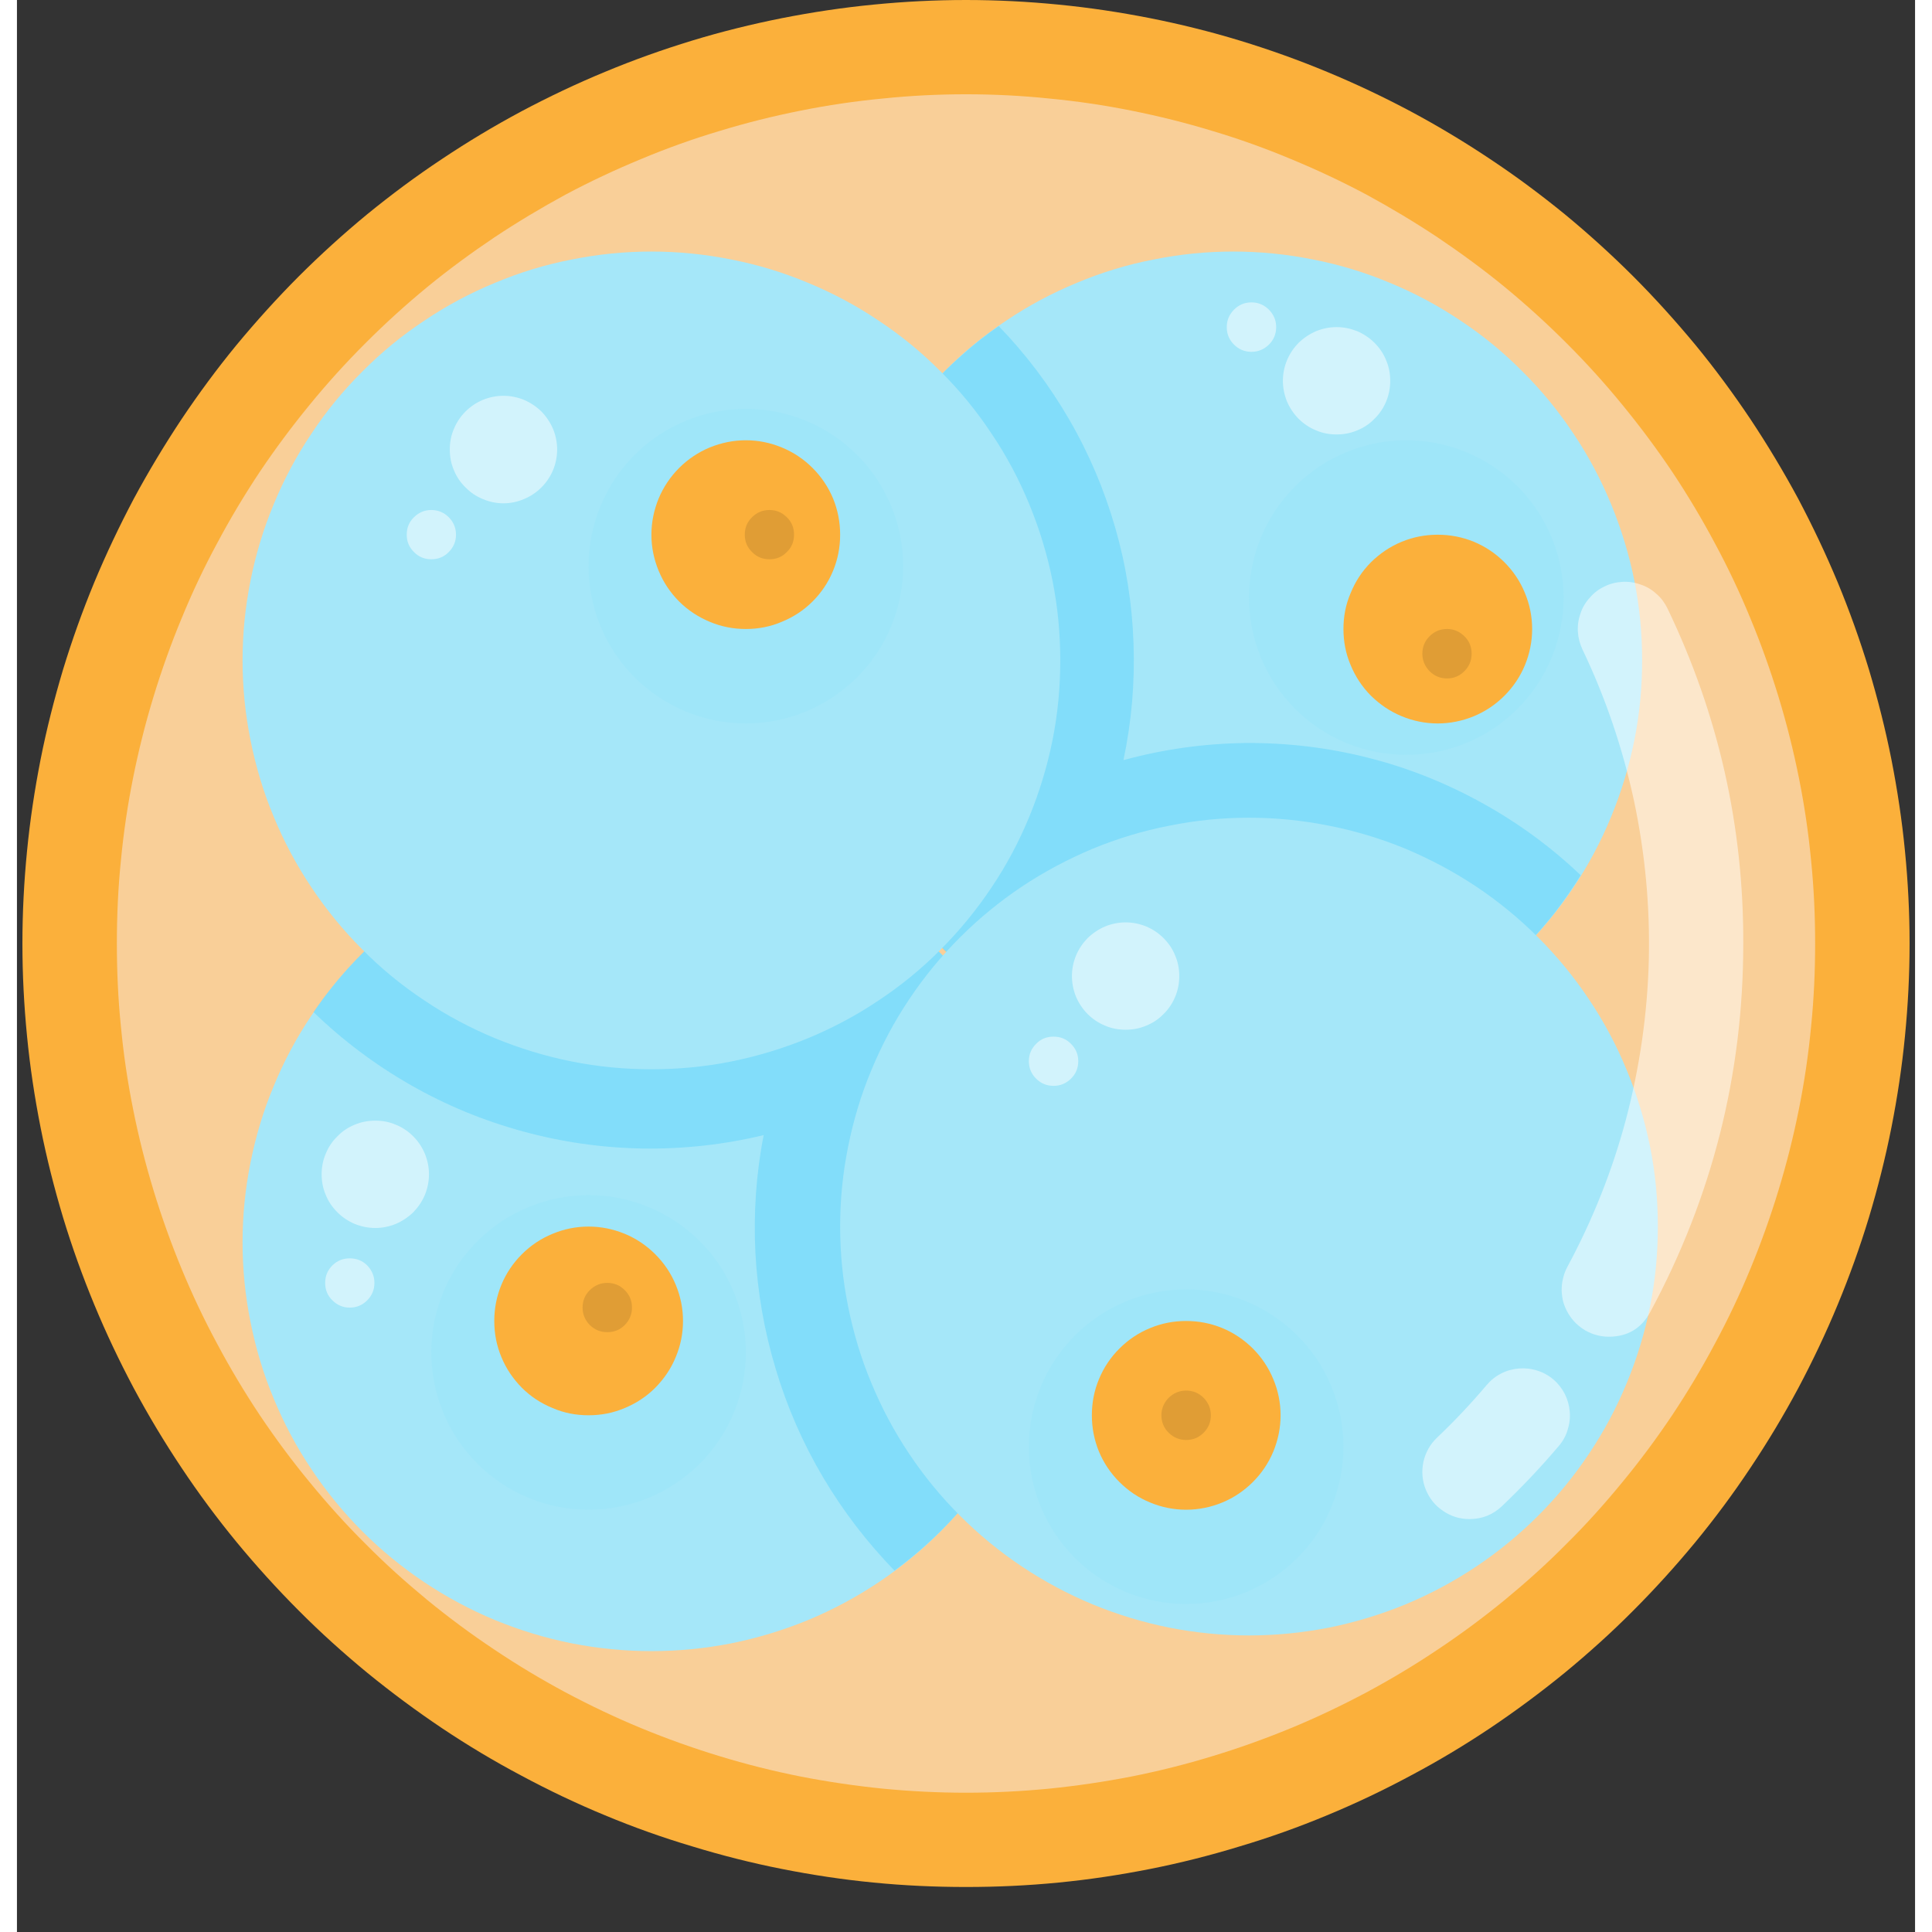
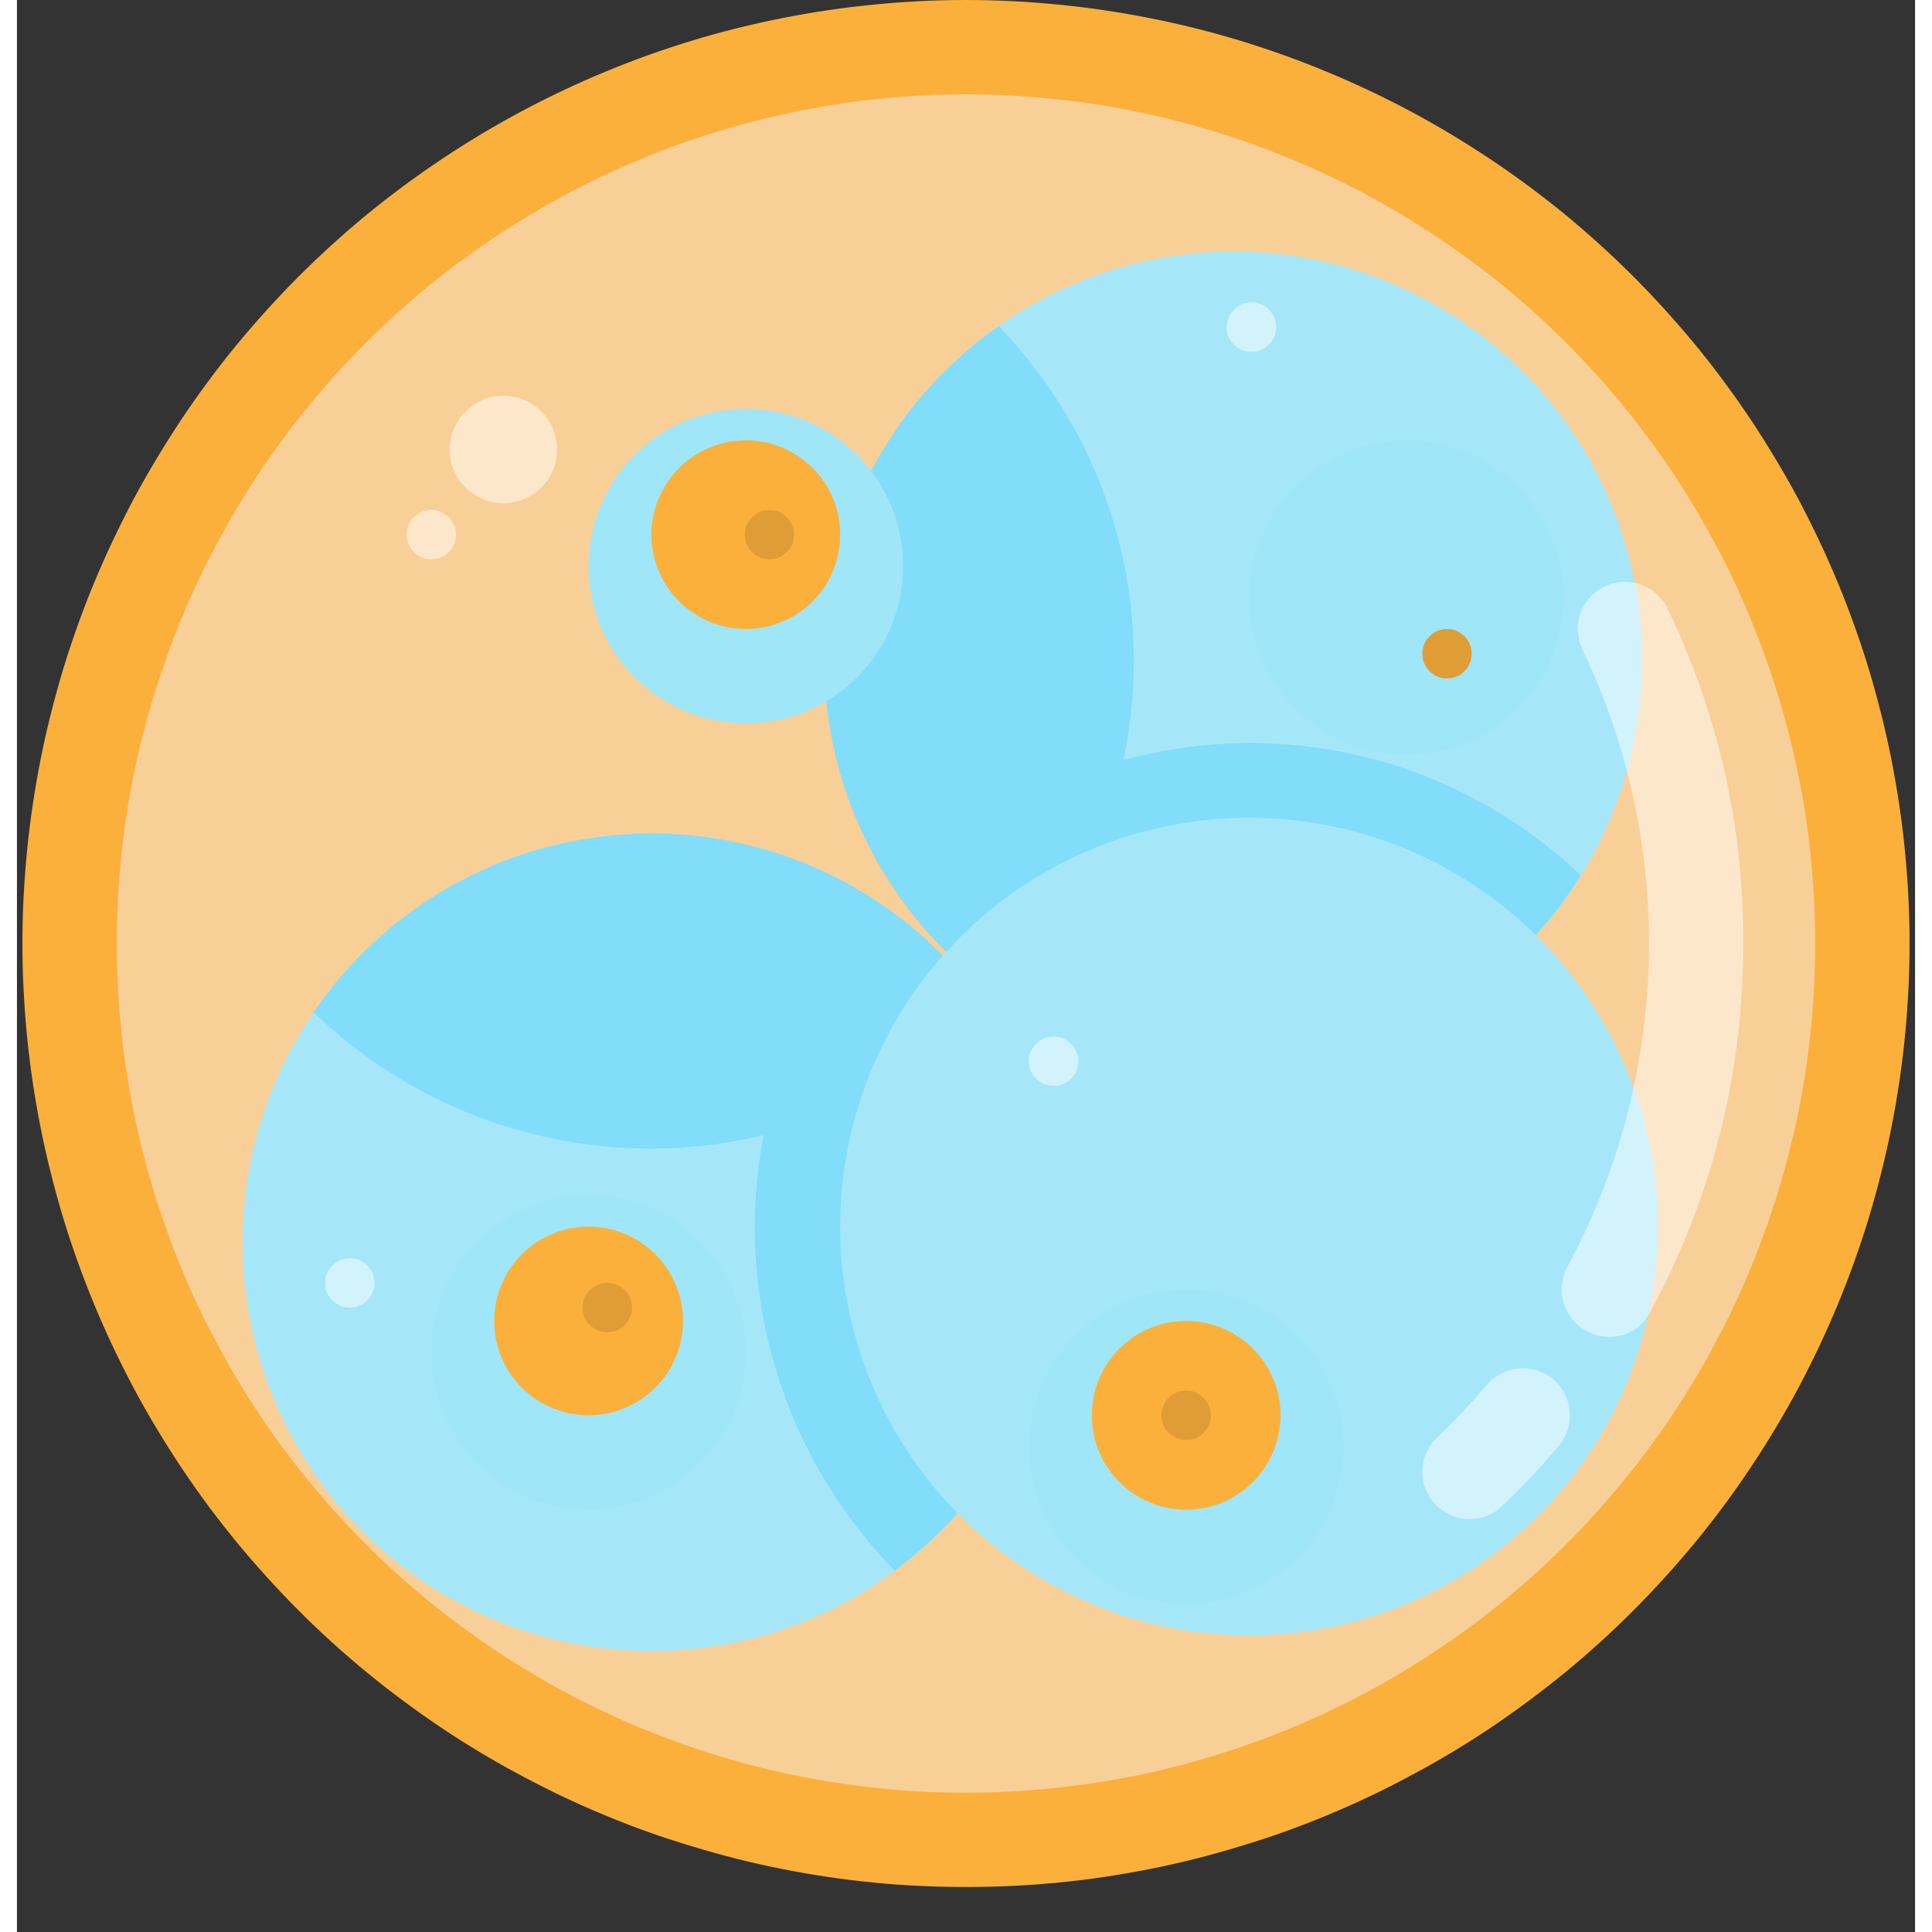
<svg xmlns="http://www.w3.org/2000/svg" width="56" viewBox="0 0 42 42.75" height="56" preserveAspectRatio="xMidYMid meet">
  <rect x="0" y="0" width="42" height="42.75" fill="#333333" stroke="none" />
  <defs>
    <clipPath id="id1">
      <path d="M 0.121 0 L 41.875 0 L 41.875 41.754 L 0.121 41.754 Z M 0.121 0 " clip-rule="nonzero" />
    </clipPath>
  </defs>
  <g clip-path="url(#id1)">
    <path fill="#fbb03b" d="M 21 0 C 20.316 0 19.633 0.035 18.953 0.102 C 18.273 0.168 17.598 0.27 16.926 0.402 C 16.258 0.535 15.594 0.699 14.941 0.898 C 14.285 1.098 13.641 1.328 13.012 1.59 C 12.379 1.852 11.762 2.145 11.16 2.465 C 10.555 2.789 9.969 3.141 9.402 3.52 C 8.832 3.898 8.285 4.305 7.754 4.738 C 7.227 5.172 6.719 5.633 6.238 6.113 C 5.754 6.598 5.297 7.105 4.859 7.633 C 4.426 8.16 4.02 8.711 3.641 9.277 C 3.262 9.848 2.91 10.434 2.586 11.035 C 2.266 11.641 1.973 12.258 1.711 12.887 C 1.449 13.52 1.219 14.164 1.02 14.816 C 0.824 15.473 0.656 16.133 0.523 16.805 C 0.391 17.477 0.289 18.152 0.223 18.832 C 0.156 19.512 0.121 20.195 0.121 20.879 C 0.121 21.562 0.156 22.242 0.223 22.926 C 0.289 23.605 0.391 24.281 0.523 24.949 C 0.656 25.621 0.824 26.285 1.02 26.938 C 1.219 27.594 1.449 28.234 1.711 28.867 C 1.973 29.5 2.266 30.117 2.586 30.719 C 2.91 31.324 3.262 31.91 3.641 32.477 C 4.02 33.047 4.426 33.594 4.859 34.121 C 5.297 34.652 5.754 35.156 6.238 35.641 C 6.719 36.125 7.227 36.582 7.754 37.016 C 8.285 37.449 8.832 37.855 9.402 38.238 C 9.969 38.617 10.555 38.969 11.16 39.289 C 11.762 39.613 12.379 39.906 13.012 40.168 C 13.641 40.43 14.285 40.66 14.941 40.855 C 15.594 41.055 16.258 41.223 16.926 41.355 C 17.598 41.488 18.273 41.59 18.953 41.656 C 19.633 41.723 20.316 41.754 21 41.754 C 21.684 41.754 22.367 41.723 23.047 41.656 C 23.727 41.59 24.402 41.488 25.074 41.355 C 25.742 41.223 26.406 41.055 27.059 40.855 C 27.715 40.66 28.359 40.43 28.988 40.168 C 29.621 39.906 30.238 39.613 30.84 39.289 C 31.445 38.969 32.031 38.617 32.598 38.238 C 33.168 37.855 33.715 37.449 34.246 37.016 C 34.773 36.582 35.281 36.125 35.762 35.641 C 36.246 35.156 36.703 34.652 37.141 34.121 C 37.574 33.594 37.98 33.047 38.359 32.477 C 38.738 31.91 39.09 31.324 39.414 30.719 C 39.734 30.117 40.027 29.5 40.289 28.867 C 40.551 28.234 40.781 27.594 40.98 26.938 C 41.176 26.285 41.344 25.621 41.477 24.949 C 41.609 24.281 41.711 23.605 41.777 22.926 C 41.844 22.242 41.879 21.562 41.879 20.879 C 41.879 20.195 41.844 19.512 41.777 18.832 C 41.711 18.152 41.609 17.477 41.477 16.805 C 41.344 16.133 41.176 15.473 40.98 14.816 C 40.781 14.164 40.551 13.52 40.289 12.887 C 40.027 12.258 39.734 11.641 39.414 11.035 C 39.09 10.434 38.738 9.848 38.359 9.277 C 37.98 8.711 37.574 8.16 37.141 7.633 C 36.703 7.105 36.246 6.598 35.762 6.113 C 35.281 5.633 34.773 5.172 34.246 4.738 C 33.715 4.305 33.168 3.898 32.598 3.52 C 32.031 3.141 31.445 2.789 30.84 2.465 C 30.238 2.145 29.621 1.852 28.988 1.59 C 28.359 1.328 27.715 1.098 27.059 0.898 C 26.406 0.699 25.742 0.535 25.074 0.402 C 24.402 0.27 23.727 0.168 23.047 0.102 C 22.367 0.035 21.684 0 21 0 Z M 21 0 " fill-opacity="1" fill-rule="nonzero" />
  </g>
  <path fill="#f9cf98" d="M 39.789 20.879 C 39.789 21.492 39.762 22.105 39.699 22.719 C 39.641 23.332 39.551 23.941 39.43 24.543 C 39.309 25.148 39.16 25.742 38.98 26.332 C 38.801 26.922 38.594 27.5 38.359 28.07 C 38.125 28.637 37.863 29.191 37.57 29.734 C 37.281 30.277 36.965 30.805 36.625 31.316 C 36.281 31.828 35.914 32.324 35.523 32.797 C 35.133 33.273 34.723 33.73 34.285 34.164 C 33.852 34.602 33.395 35.012 32.922 35.402 C 32.445 35.793 31.949 36.16 31.438 36.5 C 30.926 36.844 30.398 37.16 29.859 37.449 C 29.316 37.738 28.758 38.004 28.191 38.238 C 27.621 38.473 27.043 38.68 26.453 38.859 C 25.867 39.039 25.27 39.188 24.664 39.309 C 24.062 39.426 23.453 39.516 22.84 39.578 C 22.23 39.637 21.617 39.668 21 39.668 C 20.383 39.668 19.77 39.637 19.16 39.578 C 18.547 39.516 17.938 39.426 17.336 39.309 C 16.73 39.188 16.133 39.039 15.547 38.859 C 14.957 38.68 14.379 38.473 13.809 38.238 C 13.242 38.004 12.684 37.738 12.141 37.449 C 11.602 37.16 11.074 36.844 10.562 36.5 C 10.051 36.16 9.555 35.793 9.078 35.402 C 8.605 35.012 8.148 34.602 7.715 34.164 C 7.277 33.73 6.867 33.273 6.477 32.797 C 6.086 32.324 5.719 31.828 5.375 31.316 C 5.035 30.805 4.719 30.277 4.43 29.734 C 4.137 29.191 3.875 28.637 3.641 28.07 C 3.406 27.5 3.199 26.922 3.02 26.332 C 2.84 25.742 2.691 25.148 2.57 24.543 C 2.449 23.941 2.359 23.332 2.301 22.719 C 2.238 22.105 2.211 21.492 2.211 20.879 C 2.211 20.262 2.238 19.648 2.301 19.035 C 2.359 18.422 2.449 17.816 2.57 17.211 C 2.691 16.609 2.84 16.012 3.02 15.422 C 3.199 14.836 3.406 14.254 3.641 13.688 C 3.875 13.117 4.137 12.562 4.43 12.02 C 4.719 11.477 5.035 10.949 5.375 10.438 C 5.719 9.926 6.086 9.434 6.477 8.957 C 6.867 8.48 7.277 8.027 7.715 7.59 C 8.148 7.156 8.605 6.742 9.078 6.352 C 9.555 5.961 10.051 5.598 10.562 5.254 C 11.074 4.914 11.602 4.598 12.141 4.305 C 12.684 4.016 13.242 3.754 13.809 3.52 C 14.379 3.281 14.957 3.074 15.547 2.898 C 16.133 2.719 16.73 2.57 17.336 2.449 C 17.938 2.328 18.547 2.238 19.16 2.18 C 19.77 2.117 20.383 2.086 21 2.086 C 21.617 2.086 22.23 2.117 22.84 2.18 C 23.453 2.238 24.062 2.328 24.664 2.449 C 25.27 2.57 25.867 2.719 26.453 2.898 C 27.043 3.074 27.621 3.281 28.191 3.52 C 28.758 3.754 29.316 4.016 29.859 4.305 C 30.398 4.598 30.926 4.914 31.438 5.254 C 31.949 5.598 32.445 5.961 32.922 6.352 C 33.395 6.742 33.852 7.156 34.285 7.59 C 34.723 8.027 35.133 8.48 35.523 8.957 C 35.914 9.434 36.281 9.926 36.625 10.438 C 36.965 10.949 37.281 11.477 37.57 12.02 C 37.863 12.562 38.125 13.117 38.359 13.688 C 38.594 14.254 38.801 14.836 38.98 15.422 C 39.16 16.012 39.309 16.609 39.43 17.211 C 39.551 17.816 39.641 18.422 39.699 19.035 C 39.762 19.648 39.789 20.262 39.789 20.879 Z M 39.789 20.879 " fill-opacity="1" fill-rule="nonzero" />
  <path fill="#a5e7f9" d="M 26.914 23.66 C 27.508 23.66 28.098 23.605 28.68 23.488 C 29.262 23.371 29.828 23.199 30.379 22.973 C 30.926 22.746 31.449 22.469 31.941 22.137 C 32.438 21.809 32.895 21.434 33.312 21.012 C 33.734 20.59 34.109 20.133 34.438 19.641 C 34.77 19.148 35.047 18.625 35.273 18.078 C 35.5 17.527 35.672 16.961 35.789 16.379 C 35.906 15.797 35.961 15.207 35.961 14.613 C 35.961 14.02 35.906 13.434 35.789 12.848 C 35.672 12.266 35.5 11.703 35.273 11.152 C 35.047 10.605 34.77 10.082 34.438 9.59 C 34.109 9.094 33.734 8.637 33.312 8.219 C 32.895 7.797 32.438 7.422 31.941 7.094 C 31.449 6.762 30.926 6.484 30.379 6.258 C 29.828 6.027 29.262 5.855 28.68 5.742 C 28.098 5.625 27.508 5.566 26.914 5.566 C 26.32 5.566 25.734 5.625 25.152 5.742 C 24.566 5.855 24.004 6.027 23.453 6.258 C 22.906 6.484 22.383 6.762 21.891 7.094 C 21.395 7.422 20.938 7.797 20.52 8.219 C 20.098 8.637 19.723 9.094 19.395 9.59 C 19.062 10.082 18.785 10.605 18.559 11.152 C 18.328 11.703 18.156 12.266 18.043 12.848 C 17.926 13.434 17.867 14.02 17.867 14.613 C 17.867 15.207 17.926 15.797 18.043 16.379 C 18.156 16.961 18.328 17.527 18.559 18.078 C 18.785 18.625 19.062 19.148 19.395 19.641 C 19.723 20.133 20.098 20.59 20.52 21.012 C 20.938 21.434 21.395 21.809 21.891 22.137 C 22.383 22.469 22.906 22.746 23.453 22.973 C 24.004 23.199 24.566 23.371 25.152 23.488 C 25.734 23.605 26.32 23.66 26.914 23.66 Z M 26.914 23.66 " fill-opacity="1" fill-rule="nonzero" />
  <path fill="#a5e7f9" d="M 14.039 36.535 C 14.633 36.535 15.223 36.477 15.805 36.363 C 16.387 36.246 16.953 36.074 17.504 35.848 C 18.051 35.621 18.574 35.34 19.066 35.012 C 19.562 34.68 20.02 34.305 20.438 33.887 C 20.859 33.465 21.234 33.008 21.562 32.516 C 21.895 32.023 22.172 31.5 22.398 30.953 C 22.625 30.402 22.797 29.836 22.914 29.254 C 23.031 28.672 23.086 28.082 23.086 27.488 C 23.086 26.895 23.031 26.309 22.914 25.723 C 22.797 25.141 22.625 24.574 22.398 24.027 C 22.172 23.477 21.895 22.957 21.562 22.465 C 21.234 21.969 20.859 21.512 20.438 21.094 C 20.02 20.672 19.562 20.297 19.066 19.969 C 18.574 19.637 18.051 19.359 17.504 19.129 C 16.953 18.902 16.387 18.73 15.805 18.617 C 15.223 18.5 14.633 18.441 14.039 18.441 C 13.445 18.441 12.859 18.5 12.277 18.617 C 11.691 18.73 11.129 18.902 10.578 19.129 C 10.031 19.359 9.508 19.637 9.016 19.969 C 8.52 20.297 8.062 20.672 7.645 21.094 C 7.223 21.512 6.848 21.969 6.52 22.465 C 6.188 22.957 5.91 23.477 5.684 24.027 C 5.453 24.574 5.285 25.141 5.168 25.723 C 5.051 26.309 4.992 26.895 4.992 27.488 C 4.992 28.082 5.051 28.672 5.168 29.254 C 5.285 29.836 5.453 30.402 5.684 30.953 C 5.91 31.5 6.188 32.023 6.52 32.516 C 6.848 33.008 7.223 33.465 7.645 33.887 C 8.062 34.305 8.52 34.68 9.016 35.012 C 9.508 35.34 10.031 35.621 10.578 35.848 C 11.129 36.074 11.691 36.246 12.277 36.363 C 12.859 36.477 13.445 36.535 14.039 36.535 Z M 14.039 36.535 " fill-opacity="1" fill-rule="nonzero" />
  <path fill="#30c8fc" d="M 34.602 19.367 C 33.941 18.738 33.211 18.203 32.41 17.762 C 31.609 17.32 30.766 16.984 29.879 16.762 C 28.992 16.539 28.094 16.434 27.18 16.441 C 26.266 16.453 25.367 16.578 24.484 16.82 C 24.664 15.965 24.738 15.105 24.707 14.234 C 24.676 13.363 24.543 12.508 24.301 11.672 C 24.059 10.836 23.723 10.039 23.285 9.285 C 22.848 8.531 22.328 7.84 21.723 7.215 C 21.449 7.406 21.184 7.613 20.934 7.836 C 20.684 8.055 20.445 8.289 20.219 8.535 C 19.996 8.785 19.785 9.043 19.586 9.312 C 19.391 9.586 19.211 9.867 19.043 10.156 C 18.879 10.449 18.73 10.746 18.598 11.055 C 18.465 11.363 18.352 11.676 18.254 11.996 C 18.156 12.316 18.078 12.641 18.016 12.969 C 17.957 13.297 17.914 13.629 17.887 13.965 C 17.863 14.297 17.859 14.633 17.871 14.965 C 17.883 15.301 17.914 15.633 17.965 15.965 C 18.016 16.297 18.082 16.621 18.168 16.945 C 18.254 17.27 18.359 17.586 18.48 17.898 C 18.602 18.211 18.738 18.516 18.895 18.812 C 19.047 19.109 19.219 19.395 19.406 19.672 C 19.594 19.949 19.793 20.215 20.012 20.473 C 20.227 20.727 20.457 20.969 20.699 21.199 C 20.945 21.43 21.199 21.645 21.465 21.844 C 21.734 22.047 22.012 22.23 22.301 22.402 C 22.586 22.574 22.883 22.727 23.188 22.863 C 23.492 23.004 23.805 23.121 24.125 23.227 C 24.441 23.328 24.766 23.414 25.094 23.48 C 25.422 23.547 25.75 23.598 26.086 23.625 C 26.418 23.656 26.754 23.668 27.086 23.664 C 27.422 23.656 27.754 23.629 28.086 23.586 C 28.418 23.543 28.746 23.48 29.07 23.402 C 29.395 23.32 29.715 23.223 30.031 23.109 C 30.344 22.992 30.648 22.859 30.949 22.711 C 31.25 22.559 31.539 22.395 31.82 22.211 C 32.102 22.031 32.371 21.832 32.629 21.621 C 32.891 21.41 33.137 21.184 33.371 20.945 C 33.602 20.707 33.824 20.453 34.031 20.191 C 34.234 19.926 34.426 19.652 34.602 19.367 Z M 34.602 19.367 " fill-opacity="0.298" fill-rule="nonzero" />
  <path fill="#30c8fc" d="M 23.086 27.488 C 23.086 26.523 22.938 25.578 22.633 24.66 C 22.332 23.742 21.895 22.895 21.32 22.117 C 20.746 21.34 20.062 20.672 19.273 20.113 C 18.484 19.551 17.629 19.129 16.707 18.844 C 15.781 18.559 14.836 18.426 13.871 18.445 C 12.902 18.465 11.965 18.633 11.051 18.953 C 10.137 19.273 9.297 19.727 8.531 20.316 C 7.766 20.902 7.109 21.598 6.562 22.395 C 7.211 23.023 7.93 23.562 8.711 24.008 C 9.496 24.457 10.324 24.797 11.195 25.035 C 12.062 25.273 12.949 25.398 13.852 25.414 C 14.754 25.426 15.645 25.328 16.523 25.117 C 16.355 25.977 16.297 26.844 16.34 27.719 C 16.387 28.594 16.535 29.449 16.789 30.289 C 17.039 31.129 17.387 31.926 17.832 32.68 C 18.277 33.434 18.809 34.125 19.418 34.754 C 20.574 33.902 21.473 32.836 22.117 31.559 C 22.766 30.277 23.086 28.922 23.086 27.488 Z M 23.086 27.488 " fill-opacity="0.298" fill-rule="nonzero" />
  <path fill="#a5e7f9" d="M 27.262 18.094 C 26.668 18.094 26.082 18.152 25.5 18.27 C 24.914 18.383 24.352 18.555 23.801 18.781 C 23.254 19.012 22.73 19.289 22.238 19.617 C 21.742 19.949 21.285 20.324 20.867 20.742 C 20.445 21.164 20.07 21.621 19.742 22.113 C 19.41 22.609 19.133 23.129 18.906 23.68 C 18.676 24.227 18.508 24.793 18.391 25.375 C 18.273 25.957 18.215 26.547 18.215 27.141 C 18.215 27.734 18.273 28.324 18.391 28.906 C 18.508 29.488 18.676 30.055 18.906 30.602 C 19.133 31.152 19.41 31.672 19.742 32.168 C 20.07 32.66 20.445 33.117 20.867 33.539 C 21.285 33.957 21.742 34.332 22.238 34.664 C 22.73 34.992 23.254 35.273 23.801 35.5 C 24.352 35.727 24.914 35.898 25.5 36.016 C 26.082 36.129 26.668 36.188 27.262 36.188 C 27.855 36.188 28.445 36.129 29.027 36.016 C 29.609 35.898 30.176 35.727 30.727 35.5 C 31.273 35.273 31.797 34.992 32.289 34.664 C 32.785 34.332 33.242 33.957 33.66 33.539 C 34.082 33.117 34.457 32.66 34.785 32.168 C 35.117 31.672 35.395 31.152 35.621 30.602 C 35.848 30.055 36.02 29.488 36.137 28.906 C 36.254 28.324 36.309 27.734 36.309 27.141 C 36.309 26.547 36.254 25.957 36.137 25.375 C 36.02 24.793 35.848 24.227 35.621 23.68 C 35.395 23.129 35.117 22.609 34.785 22.113 C 34.457 21.621 34.082 21.164 33.66 20.742 C 33.242 20.324 32.785 19.949 32.289 19.617 C 31.797 19.289 31.273 19.012 30.727 18.781 C 30.176 18.555 29.609 18.383 29.027 18.27 C 28.445 18.152 27.855 18.094 27.262 18.094 Z M 27.262 18.094 " fill-opacity="1" fill-rule="nonzero" />
-   <path fill="#a5e7f9" d="M 14.039 23.66 C 14.633 23.66 15.223 23.605 15.805 23.488 C 16.387 23.371 16.953 23.199 17.504 22.973 C 18.051 22.746 18.574 22.469 19.066 22.137 C 19.562 21.809 20.02 21.434 20.438 21.012 C 20.859 20.59 21.234 20.133 21.562 19.641 C 21.895 19.148 22.172 18.625 22.398 18.078 C 22.625 17.527 22.797 16.961 22.914 16.379 C 23.031 15.797 23.086 15.207 23.086 14.613 C 23.086 14.02 23.031 13.434 22.914 12.848 C 22.797 12.266 22.625 11.703 22.398 11.152 C 22.172 10.605 21.895 10.082 21.562 9.59 C 21.234 9.094 20.859 8.637 20.438 8.219 C 20.02 7.797 19.562 7.422 19.066 7.094 C 18.574 6.762 18.051 6.484 17.504 6.258 C 16.953 6.027 16.387 5.855 15.805 5.742 C 15.223 5.625 14.633 5.566 14.039 5.566 C 13.445 5.566 12.859 5.625 12.277 5.742 C 11.691 5.855 11.129 6.027 10.578 6.258 C 10.031 6.484 9.508 6.762 9.016 7.094 C 8.52 7.422 8.062 7.797 7.645 8.219 C 7.223 8.637 6.848 9.094 6.52 9.59 C 6.188 10.082 5.91 10.605 5.684 11.152 C 5.453 11.703 5.285 12.266 5.168 12.848 C 5.051 13.434 4.992 14.02 4.992 14.613 C 4.992 15.207 5.051 15.797 5.168 16.379 C 5.285 16.961 5.453 17.527 5.684 18.078 C 5.91 18.625 6.188 19.148 6.52 19.641 C 6.848 20.133 7.223 20.59 7.645 21.012 C 8.062 21.434 8.52 21.809 9.016 22.137 C 9.508 22.469 10.031 22.746 10.578 22.973 C 11.129 23.199 11.691 23.371 12.277 23.488 C 12.859 23.605 13.445 23.66 14.039 23.66 Z M 14.039 23.66 " fill-opacity="1" fill-rule="nonzero" />
  <path fill="#9fe6f9" d="M 19.609 12.527 C 19.609 12.988 19.52 13.434 19.344 13.859 C 19.168 14.285 18.914 14.66 18.59 14.988 C 18.262 15.312 17.887 15.566 17.461 15.742 C 17.035 15.918 16.59 16.008 16.129 16.008 C 15.668 16.008 15.223 15.918 14.797 15.742 C 14.371 15.566 13.996 15.312 13.668 14.988 C 13.34 14.66 13.09 14.285 12.914 13.859 C 12.738 13.434 12.648 12.988 12.648 12.527 C 12.648 12.066 12.738 11.621 12.914 11.195 C 13.09 10.77 13.34 10.391 13.668 10.066 C 13.996 9.738 14.371 9.488 14.797 9.312 C 15.223 9.137 15.668 9.047 16.129 9.047 C 16.59 9.047 17.035 9.137 17.461 9.312 C 17.887 9.488 18.262 9.738 18.59 10.066 C 18.914 10.391 19.168 10.77 19.344 11.195 C 19.52 11.621 19.609 12.066 19.609 12.527 Z M 19.609 12.527 " fill-opacity="1" fill-rule="nonzero" />
  <path fill="#fbb03b" d="M 18.215 11.832 C 18.215 12.109 18.164 12.375 18.059 12.629 C 17.953 12.887 17.801 13.113 17.605 13.309 C 17.41 13.504 17.184 13.652 16.926 13.758 C 16.672 13.867 16.406 13.918 16.129 13.918 C 15.852 13.918 15.586 13.867 15.328 13.758 C 15.074 13.652 14.848 13.504 14.652 13.309 C 14.457 13.113 14.305 12.887 14.199 12.629 C 14.094 12.375 14.039 12.109 14.039 11.832 C 14.039 11.555 14.094 11.289 14.199 11.031 C 14.305 10.777 14.457 10.551 14.652 10.355 C 14.848 10.16 15.074 10.008 15.328 9.902 C 15.586 9.797 15.852 9.742 16.129 9.742 C 16.406 9.742 16.672 9.797 16.926 9.902 C 17.184 10.008 17.41 10.16 17.605 10.355 C 17.801 10.551 17.953 10.777 18.059 11.031 C 18.164 11.289 18.215 11.555 18.215 11.832 Z M 18.215 11.832 " fill-opacity="1" fill-rule="nonzero" />
  <path fill="#9fe6f9" d="M 29.352 32.012 C 29.352 32.473 29.262 32.918 29.086 33.344 C 28.91 33.77 28.66 34.148 28.332 34.473 C 28.004 34.801 27.629 35.051 27.203 35.227 C 26.777 35.402 26.332 35.492 25.871 35.492 C 25.41 35.492 24.965 35.402 24.539 35.227 C 24.113 35.051 23.738 34.801 23.41 34.473 C 23.086 34.148 22.832 33.77 22.656 33.344 C 22.48 32.918 22.391 32.473 22.391 32.012 C 22.391 31.551 22.48 31.109 22.656 30.68 C 22.832 30.254 23.086 29.879 23.41 29.551 C 23.738 29.227 24.113 28.973 24.539 28.797 C 24.965 28.621 25.41 28.531 25.871 28.531 C 26.332 28.531 26.777 28.621 27.203 28.797 C 27.629 28.973 28.004 29.227 28.332 29.551 C 28.66 29.879 28.91 30.254 29.086 30.68 C 29.262 31.109 29.352 31.551 29.352 32.012 Z M 29.352 32.012 " fill-opacity="1" fill-rule="nonzero" />
  <path fill="#fbb03b" d="M 27.961 31.316 C 27.961 31.594 27.906 31.859 27.801 32.117 C 27.695 32.371 27.543 32.598 27.348 32.793 C 27.152 32.988 26.926 33.141 26.672 33.246 C 26.414 33.352 26.148 33.406 25.871 33.406 C 25.594 33.406 25.328 33.352 25.074 33.246 C 24.816 33.141 24.59 32.988 24.395 32.793 C 24.199 32.598 24.047 32.371 23.941 32.117 C 23.836 31.859 23.785 31.594 23.785 31.316 C 23.785 31.039 23.836 30.773 23.941 30.52 C 24.047 30.262 24.199 30.035 24.395 29.84 C 24.59 29.645 24.816 29.492 25.074 29.387 C 25.328 29.281 25.594 29.23 25.871 29.23 C 26.148 29.23 26.414 29.281 26.672 29.387 C 26.926 29.492 27.152 29.645 27.348 29.84 C 27.543 30.035 27.695 30.262 27.801 30.52 C 27.906 30.773 27.961 31.039 27.961 31.316 Z M 27.961 31.316 " fill-opacity="1" fill-rule="nonzero" />
  <path fill="#9fe6f9" d="M 16.129 29.926 C 16.129 30.387 16.039 30.832 15.863 31.258 C 15.688 31.684 15.438 32.059 15.109 32.387 C 14.781 32.711 14.406 32.965 13.98 33.141 C 13.555 33.316 13.109 33.406 12.648 33.406 C 12.188 33.406 11.742 33.316 11.316 33.141 C 10.891 32.965 10.516 32.711 10.188 32.387 C 9.863 32.059 9.609 31.684 9.434 31.258 C 9.258 30.832 9.168 30.387 9.168 29.926 C 9.168 29.465 9.258 29.02 9.434 28.594 C 9.609 28.168 9.863 27.789 10.188 27.465 C 10.516 27.137 10.891 26.887 11.316 26.711 C 11.742 26.535 12.188 26.445 12.648 26.445 C 13.109 26.445 13.555 26.535 13.98 26.711 C 14.406 26.887 14.781 27.137 15.109 27.465 C 15.438 27.789 15.688 28.168 15.863 28.594 C 16.039 29.02 16.129 29.465 16.129 29.926 Z M 16.129 29.926 " fill-opacity="1" fill-rule="nonzero" />
  <path fill="#fbb03b" d="M 14.738 29.23 C 14.738 29.508 14.684 29.773 14.578 30.027 C 14.473 30.285 14.32 30.508 14.125 30.707 C 13.93 30.902 13.703 31.051 13.449 31.156 C 13.191 31.266 12.926 31.316 12.648 31.316 C 12.371 31.316 12.105 31.266 11.852 31.156 C 11.594 31.051 11.367 30.902 11.172 30.707 C 10.977 30.508 10.824 30.285 10.719 30.027 C 10.613 29.773 10.562 29.508 10.562 29.23 C 10.562 28.953 10.613 28.688 10.719 28.43 C 10.824 28.176 10.977 27.949 11.172 27.754 C 11.367 27.559 11.594 27.406 11.852 27.301 C 12.105 27.195 12.371 27.141 12.648 27.141 C 12.926 27.141 13.191 27.195 13.449 27.301 C 13.703 27.406 13.93 27.559 14.125 27.754 C 14.32 27.949 14.473 28.176 14.578 28.43 C 14.684 28.688 14.738 28.953 14.738 29.23 Z M 14.738 29.23 " fill-opacity="1" fill-rule="nonzero" />
  <path fill="#9fe6f9" d="M 34.223 13.223 C 34.223 13.684 34.133 14.129 33.957 14.555 C 33.781 14.98 33.531 15.355 33.203 15.684 C 32.879 16.008 32.5 16.262 32.074 16.438 C 31.648 16.613 31.203 16.703 30.742 16.703 C 30.281 16.703 29.836 16.613 29.41 16.438 C 28.984 16.262 28.609 16.008 28.281 15.684 C 27.957 15.355 27.703 14.98 27.527 14.555 C 27.352 14.129 27.262 13.684 27.262 13.223 C 27.262 12.762 27.352 12.316 27.527 11.891 C 27.703 11.465 27.957 11.09 28.281 10.762 C 28.609 10.438 28.984 10.184 29.41 10.008 C 29.836 9.832 30.281 9.742 30.742 9.742 C 31.203 9.742 31.648 9.832 32.074 10.008 C 32.5 10.184 32.879 10.438 33.203 10.762 C 33.531 11.09 33.781 11.465 33.957 11.891 C 34.133 12.316 34.223 12.762 34.223 13.223 Z M 34.223 13.223 " fill-opacity="1" fill-rule="nonzero" />
-   <path fill="#fbb03b" d="M 33.527 13.918 C 33.527 14.195 33.473 14.461 33.367 14.719 C 33.262 14.973 33.109 15.199 32.914 15.395 C 32.719 15.59 32.492 15.742 32.238 15.848 C 31.98 15.953 31.715 16.008 31.438 16.008 C 31.16 16.008 30.895 15.953 30.641 15.848 C 30.383 15.742 30.16 15.59 29.961 15.395 C 29.766 15.199 29.617 14.973 29.512 14.719 C 29.402 14.461 29.352 14.195 29.352 13.918 C 29.352 13.641 29.402 13.375 29.512 13.121 C 29.617 12.863 29.766 12.637 29.961 12.441 C 30.16 12.246 30.383 12.094 30.641 11.988 C 30.895 11.883 31.16 11.832 31.438 11.832 C 31.715 11.832 31.98 11.883 32.238 11.988 C 32.492 12.094 32.719 12.246 32.914 12.441 C 33.109 12.637 33.262 12.863 33.367 13.121 C 33.473 13.375 33.527 13.641 33.527 13.918 Z M 33.527 13.918 " fill-opacity="1" fill-rule="nonzero" />
  <path fill="#ffffff" d="M 11.953 9.945 C 11.953 10.105 11.922 10.258 11.863 10.402 C 11.801 10.547 11.715 10.676 11.605 10.785 C 11.492 10.898 11.363 10.984 11.219 11.043 C 11.074 11.105 10.922 11.137 10.766 11.137 C 10.605 11.137 10.457 11.105 10.309 11.043 C 10.164 10.984 10.035 10.898 9.926 10.785 C 9.812 10.676 9.727 10.547 9.668 10.402 C 9.605 10.258 9.578 10.105 9.578 9.945 C 9.578 9.789 9.605 9.637 9.668 9.492 C 9.727 9.348 9.812 9.219 9.926 9.105 C 10.035 8.996 10.164 8.91 10.309 8.848 C 10.457 8.789 10.605 8.758 10.766 8.758 C 10.922 8.758 11.074 8.789 11.219 8.848 C 11.363 8.91 11.492 8.996 11.605 9.105 C 11.715 9.219 11.801 9.348 11.863 9.492 C 11.922 9.637 11.953 9.789 11.953 9.945 Z M 11.953 9.945 " fill-opacity="0.498" fill-rule="nonzero" />
  <path fill="#ffffff" d="M 9.715 11.832 C 9.715 11.98 9.66 12.109 9.555 12.215 C 9.449 12.324 9.32 12.375 9.168 12.375 C 9.02 12.375 8.891 12.324 8.785 12.215 C 8.676 12.109 8.625 11.98 8.625 11.832 C 8.625 11.68 8.676 11.551 8.785 11.445 C 8.891 11.34 9.02 11.285 9.168 11.285 C 9.32 11.285 9.449 11.34 9.555 11.445 C 9.66 11.551 9.715 11.68 9.715 11.832 Z M 9.715 11.832 " fill-opacity="0.498" fill-rule="nonzero" />
-   <path fill="#ffffff" d="M 30.387 8.426 C 30.387 8.582 30.359 8.734 30.297 8.883 C 30.238 9.027 30.152 9.156 30.039 9.266 C 29.93 9.379 29.801 9.465 29.656 9.523 C 29.508 9.586 29.359 9.613 29.199 9.613 C 29.043 9.613 28.891 9.586 28.746 9.523 C 28.602 9.465 28.473 9.379 28.359 9.266 C 28.25 9.156 28.164 9.027 28.102 8.883 C 28.043 8.734 28.012 8.582 28.012 8.426 C 28.012 8.27 28.043 8.117 28.102 7.973 C 28.164 7.824 28.25 7.699 28.359 7.586 C 28.473 7.477 28.602 7.391 28.746 7.328 C 28.891 7.27 29.043 7.238 29.199 7.238 C 29.359 7.238 29.508 7.27 29.656 7.328 C 29.801 7.391 29.93 7.477 30.039 7.586 C 30.152 7.699 30.238 7.824 30.297 7.973 C 30.359 8.117 30.387 8.27 30.387 8.426 Z M 30.387 8.426 " fill-opacity="0.498" fill-rule="nonzero" />
  <path fill="#ffffff" d="M 27.863 7.238 C 27.863 7.391 27.809 7.52 27.703 7.625 C 27.594 7.73 27.469 7.785 27.316 7.785 C 27.164 7.785 27.035 7.73 26.93 7.625 C 26.824 7.52 26.77 7.391 26.77 7.238 C 26.77 7.086 26.824 6.961 26.93 6.852 C 27.035 6.746 27.164 6.691 27.316 6.691 C 27.469 6.691 27.594 6.746 27.703 6.852 C 27.809 6.961 27.863 7.086 27.863 7.238 Z M 27.863 7.238 " fill-opacity="0.498" fill-rule="nonzero" />
-   <path fill="#ffffff" d="M 25.719 21.598 C 25.719 21.754 25.691 21.906 25.629 22.055 C 25.57 22.199 25.484 22.328 25.371 22.438 C 25.262 22.551 25.133 22.637 24.988 22.695 C 24.84 22.758 24.691 22.785 24.531 22.785 C 24.375 22.785 24.223 22.758 24.078 22.695 C 23.934 22.637 23.805 22.551 23.691 22.438 C 23.582 22.328 23.496 22.199 23.434 22.055 C 23.375 21.906 23.344 21.754 23.344 21.598 C 23.344 21.441 23.375 21.289 23.434 21.145 C 23.496 20.996 23.582 20.871 23.691 20.758 C 23.805 20.648 23.934 20.562 24.078 20.5 C 24.223 20.441 24.375 20.41 24.531 20.41 C 24.691 20.41 24.84 20.441 24.988 20.5 C 25.133 20.562 25.262 20.648 25.371 20.758 C 25.484 20.871 25.57 20.996 25.629 21.145 C 25.691 21.289 25.719 21.441 25.719 21.598 Z M 25.719 21.598 " fill-opacity="0.498" fill-rule="nonzero" />
  <path fill="#ffffff" d="M 23.484 23.48 C 23.484 23.633 23.43 23.762 23.324 23.867 C 23.215 23.973 23.09 24.027 22.938 24.027 C 22.785 24.027 22.656 23.973 22.551 23.867 C 22.445 23.762 22.391 23.633 22.391 23.48 C 22.391 23.332 22.445 23.203 22.551 23.098 C 22.656 22.988 22.785 22.938 22.938 22.938 C 23.09 22.938 23.215 22.988 23.324 23.098 C 23.43 23.203 23.484 23.332 23.484 23.48 Z M 23.484 23.48 " fill-opacity="0.498" fill-rule="nonzero" />
-   <path fill="#ffffff" d="M 9.117 25.984 C 9.117 26.141 9.086 26.293 9.027 26.438 C 8.965 26.586 8.879 26.711 8.77 26.824 C 8.656 26.934 8.527 27.02 8.383 27.082 C 8.238 27.141 8.086 27.172 7.93 27.172 C 7.773 27.172 7.621 27.141 7.473 27.082 C 7.328 27.02 7.199 26.934 7.09 26.824 C 6.977 26.711 6.891 26.586 6.832 26.438 C 6.77 26.293 6.742 26.141 6.742 25.984 C 6.742 25.828 6.77 25.676 6.832 25.531 C 6.891 25.383 6.977 25.254 7.09 25.145 C 7.199 25.031 7.328 24.945 7.473 24.887 C 7.621 24.824 7.773 24.797 7.93 24.797 C 8.086 24.797 8.238 24.824 8.383 24.887 C 8.527 24.945 8.656 25.031 8.77 25.145 C 8.879 25.254 8.965 25.383 9.027 25.531 C 9.086 25.676 9.117 25.828 9.117 25.984 Z M 9.117 25.984 " fill-opacity="0.498" fill-rule="nonzero" />
  <path fill="#ffffff" d="M 7.91 28.387 C 7.91 28.539 7.855 28.668 7.75 28.773 C 7.645 28.879 7.516 28.934 7.363 28.934 C 7.215 28.934 7.086 28.879 6.98 28.773 C 6.871 28.668 6.82 28.539 6.82 28.387 C 6.82 28.238 6.871 28.109 6.98 28 C 7.086 27.895 7.215 27.844 7.363 27.844 C 7.516 27.844 7.645 27.895 7.75 28 C 7.855 28.109 7.91 28.238 7.91 28.387 Z M 7.91 28.387 " fill-opacity="0.498" fill-rule="nonzero" />
  <path fill="#ffffff" d="M 32.141 33.613 C 31.93 33.613 31.734 33.555 31.559 33.434 C 31.379 33.316 31.254 33.156 31.172 32.957 C 31.094 32.762 31.078 32.555 31.121 32.348 C 31.168 32.141 31.266 31.961 31.422 31.812 C 31.809 31.445 32.176 31.055 32.523 30.645 C 32.613 30.539 32.719 30.453 32.844 30.391 C 32.965 30.328 33.098 30.293 33.234 30.281 C 33.371 30.27 33.508 30.285 33.641 30.328 C 33.77 30.367 33.891 30.434 33.996 30.523 C 34.102 30.613 34.184 30.719 34.25 30.844 C 34.312 30.969 34.348 31.098 34.359 31.234 C 34.371 31.375 34.355 31.508 34.312 31.641 C 34.273 31.773 34.207 31.891 34.117 31.996 C 33.723 32.461 33.305 32.902 32.863 33.324 C 32.66 33.516 32.422 33.613 32.141 33.613 Z M 32.141 33.613 " fill-opacity="0.498" fill-rule="nonzero" />
  <path fill="#ffffff" d="M 35.223 29.578 C 35.133 29.578 35.043 29.566 34.957 29.543 C 34.867 29.52 34.785 29.484 34.707 29.441 C 34.629 29.395 34.559 29.34 34.492 29.277 C 34.43 29.215 34.375 29.145 34.328 29.066 C 34.281 28.988 34.246 28.906 34.219 28.82 C 34.195 28.734 34.184 28.645 34.18 28.555 C 34.18 28.465 34.188 28.375 34.211 28.289 C 34.23 28.199 34.262 28.117 34.305 28.035 C 34.867 26.992 35.305 25.895 35.609 24.746 C 35.91 23.598 36.078 22.43 36.109 21.242 C 36.137 20.055 36.027 18.883 35.781 17.719 C 35.531 16.559 35.152 15.441 34.641 14.371 C 34.582 14.246 34.547 14.113 34.539 13.977 C 34.531 13.836 34.551 13.703 34.598 13.57 C 34.641 13.441 34.711 13.324 34.805 13.223 C 34.895 13.117 35.004 13.035 35.129 12.977 C 35.254 12.914 35.387 12.883 35.523 12.875 C 35.66 12.867 35.797 12.887 35.926 12.934 C 36.059 12.977 36.176 13.047 36.277 13.141 C 36.383 13.23 36.461 13.34 36.523 13.465 C 37.648 15.809 38.207 18.277 38.199 20.879 C 38.199 23.77 37.512 26.484 36.141 29.031 C 35.945 29.395 35.637 29.578 35.223 29.578 Z M 35.223 29.578 " fill-opacity="0.498" fill-rule="nonzero" />
  <path fill="#e09d35" d="M 17.195 11.832 C 17.195 11.98 17.145 12.109 17.035 12.215 C 16.93 12.324 16.801 12.375 16.652 12.375 C 16.5 12.375 16.371 12.324 16.266 12.215 C 16.156 12.109 16.105 11.98 16.105 11.832 C 16.105 11.68 16.156 11.551 16.266 11.445 C 16.371 11.34 16.5 11.285 16.652 11.285 C 16.801 11.285 16.93 11.34 17.035 11.445 C 17.145 11.551 17.195 11.68 17.195 11.832 Z M 17.195 11.832 " fill-opacity="1" fill-rule="nonzero" />
  <path fill="#e09d35" d="M 32.188 14.465 C 32.188 14.613 32.137 14.742 32.027 14.852 C 31.922 14.957 31.793 15.012 31.645 15.012 C 31.492 15.012 31.363 14.957 31.258 14.852 C 31.152 14.742 31.098 14.613 31.098 14.465 C 31.098 14.312 31.152 14.184 31.258 14.078 C 31.363 13.973 31.492 13.918 31.645 13.918 C 31.793 13.918 31.922 13.973 32.027 14.078 C 32.137 14.184 32.188 14.312 32.188 14.465 Z M 32.188 14.465 " fill-opacity="1" fill-rule="nonzero" />
  <path fill="#e09d35" d="M 26.418 31.316 C 26.418 31.469 26.363 31.598 26.258 31.703 C 26.152 31.809 26.023 31.863 25.871 31.863 C 25.723 31.863 25.594 31.809 25.484 31.703 C 25.379 31.598 25.324 31.469 25.324 31.316 C 25.324 31.168 25.379 31.039 25.484 30.93 C 25.594 30.824 25.723 30.77 25.871 30.77 C 26.023 30.77 26.152 30.824 26.258 30.93 C 26.363 31.039 26.418 31.168 26.418 31.316 Z M 26.418 31.316 " fill-opacity="1" fill-rule="nonzero" />
  <path fill="#e09d35" d="M 13.609 28.934 C 13.609 29.082 13.555 29.211 13.449 29.32 C 13.344 29.426 13.215 29.477 13.062 29.477 C 12.914 29.477 12.785 29.426 12.676 29.32 C 12.57 29.211 12.516 29.082 12.516 28.934 C 12.516 28.781 12.57 28.652 12.676 28.547 C 12.785 28.441 12.914 28.387 13.062 28.387 C 13.215 28.387 13.344 28.441 13.449 28.547 C 13.555 28.652 13.609 28.781 13.609 28.934 Z M 13.609 28.934 " fill-opacity="1" fill-rule="nonzero" />
</svg>